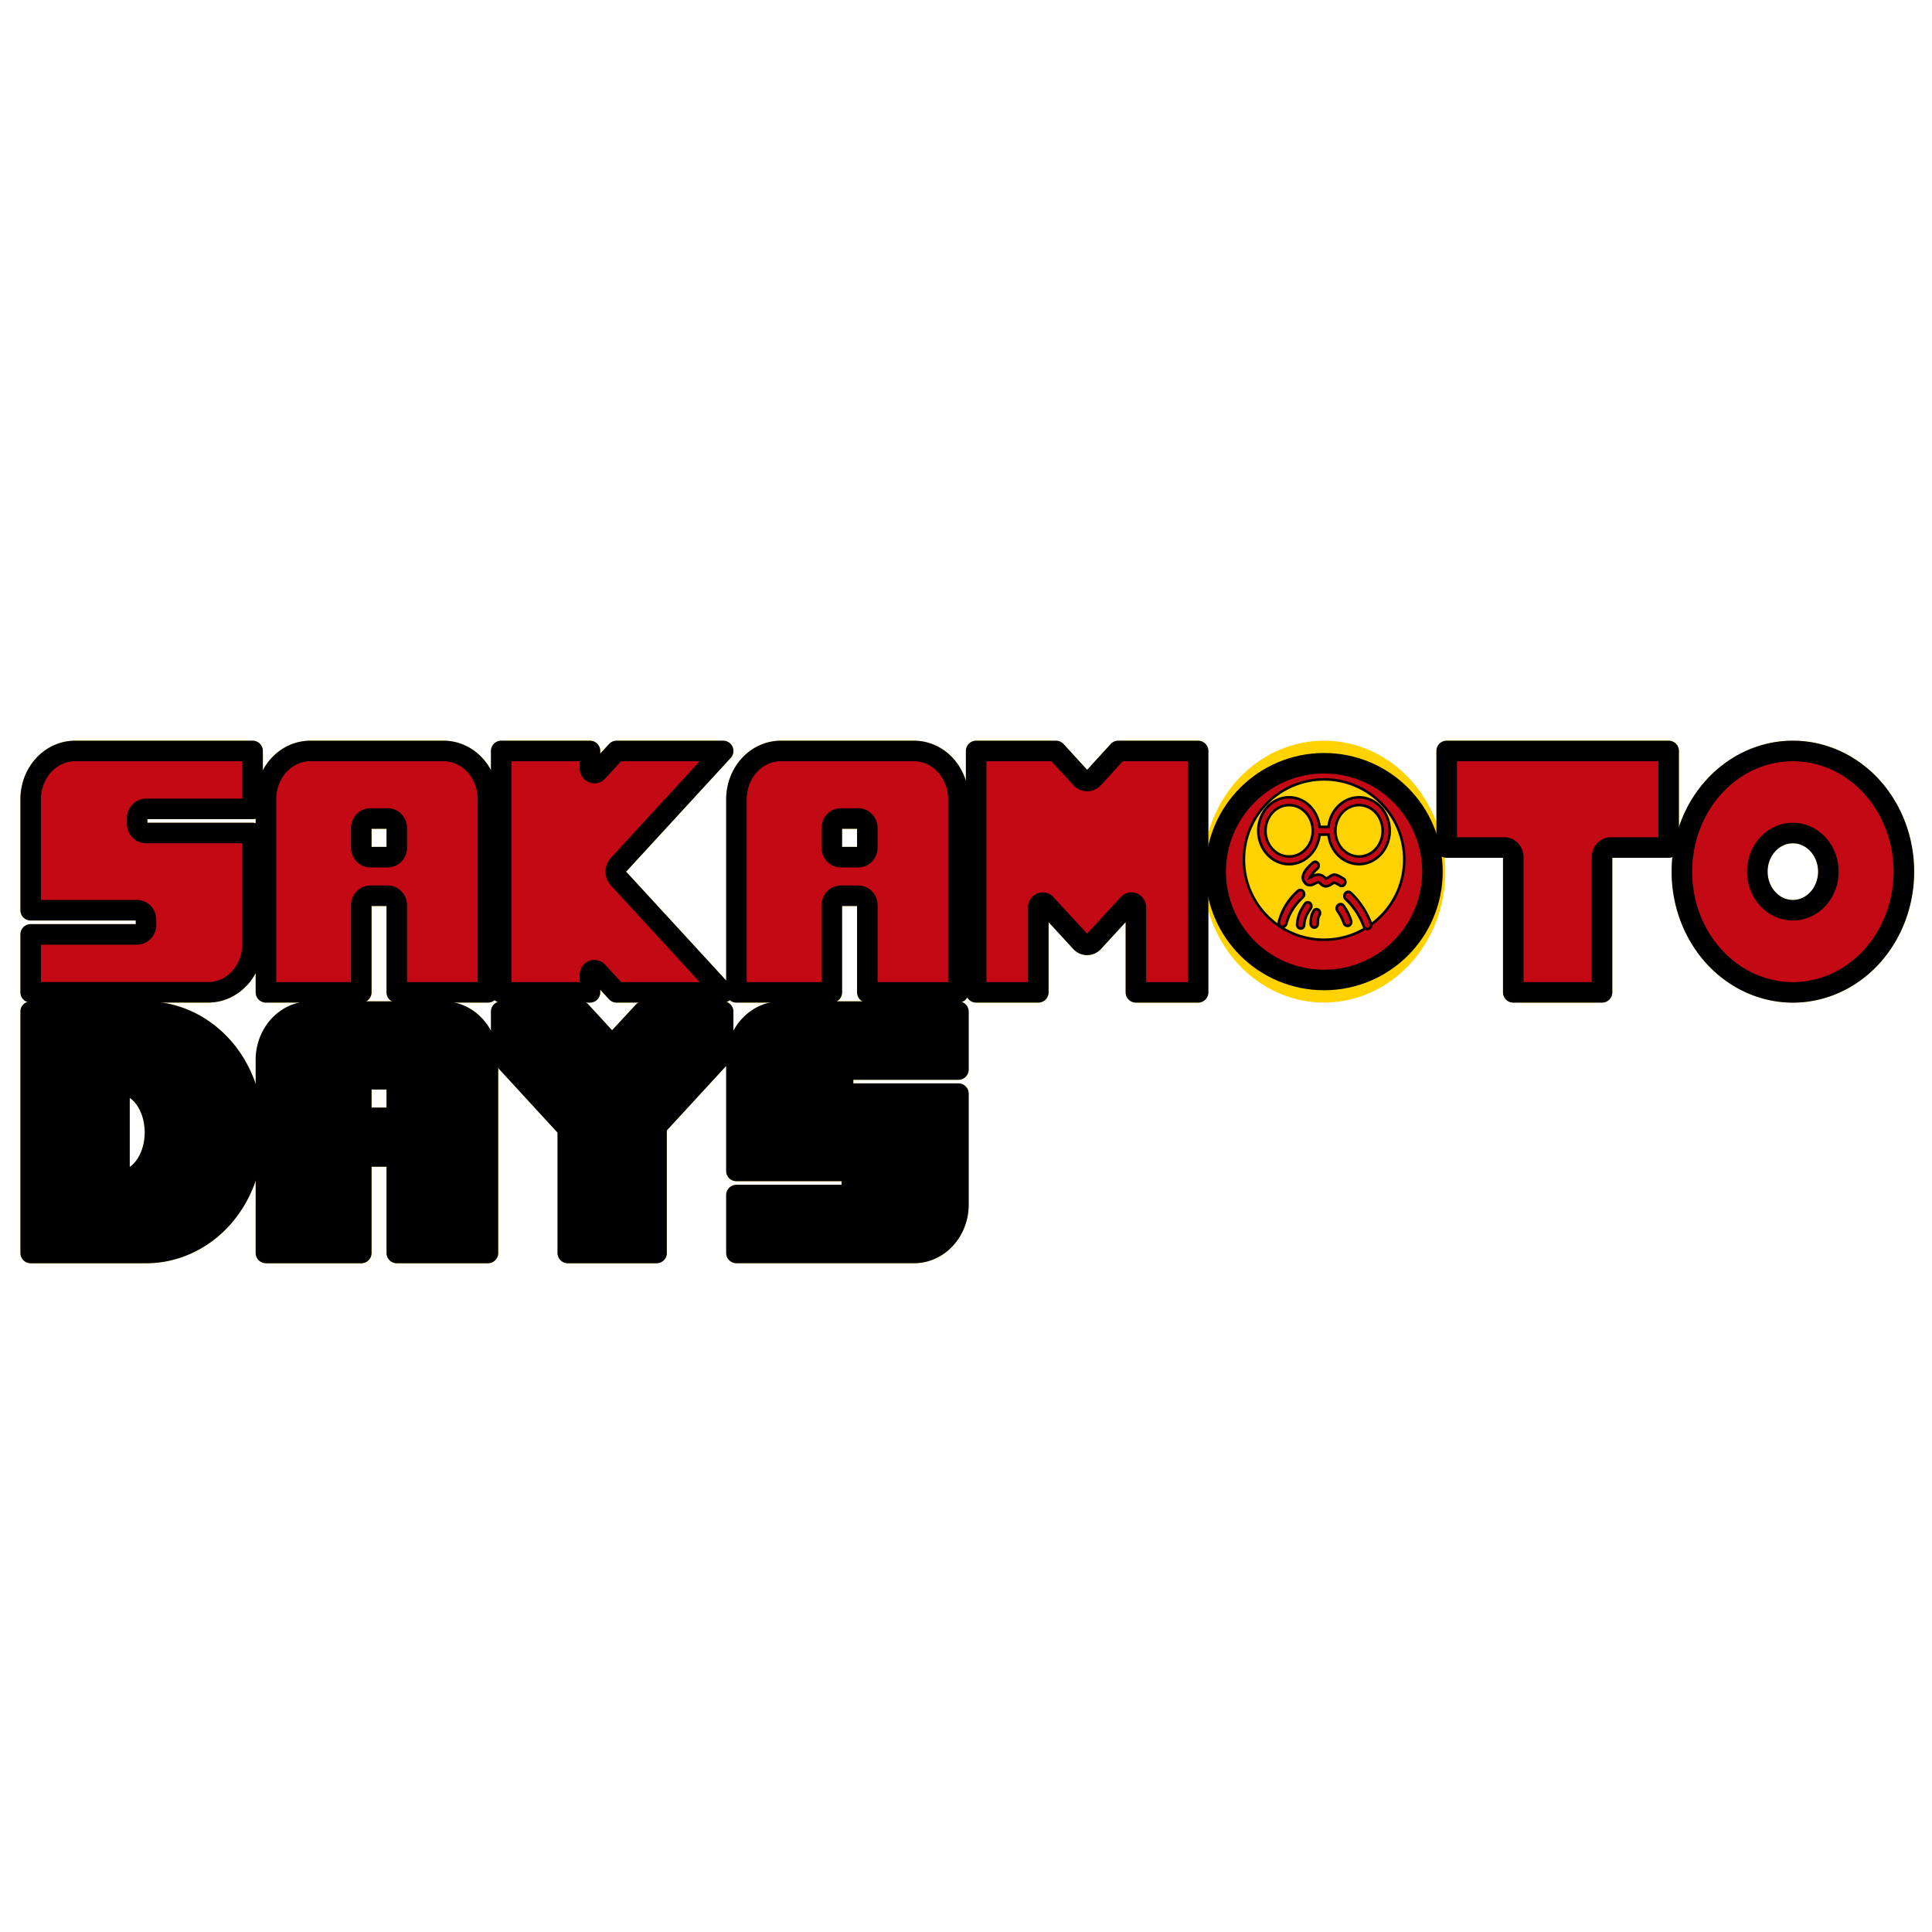
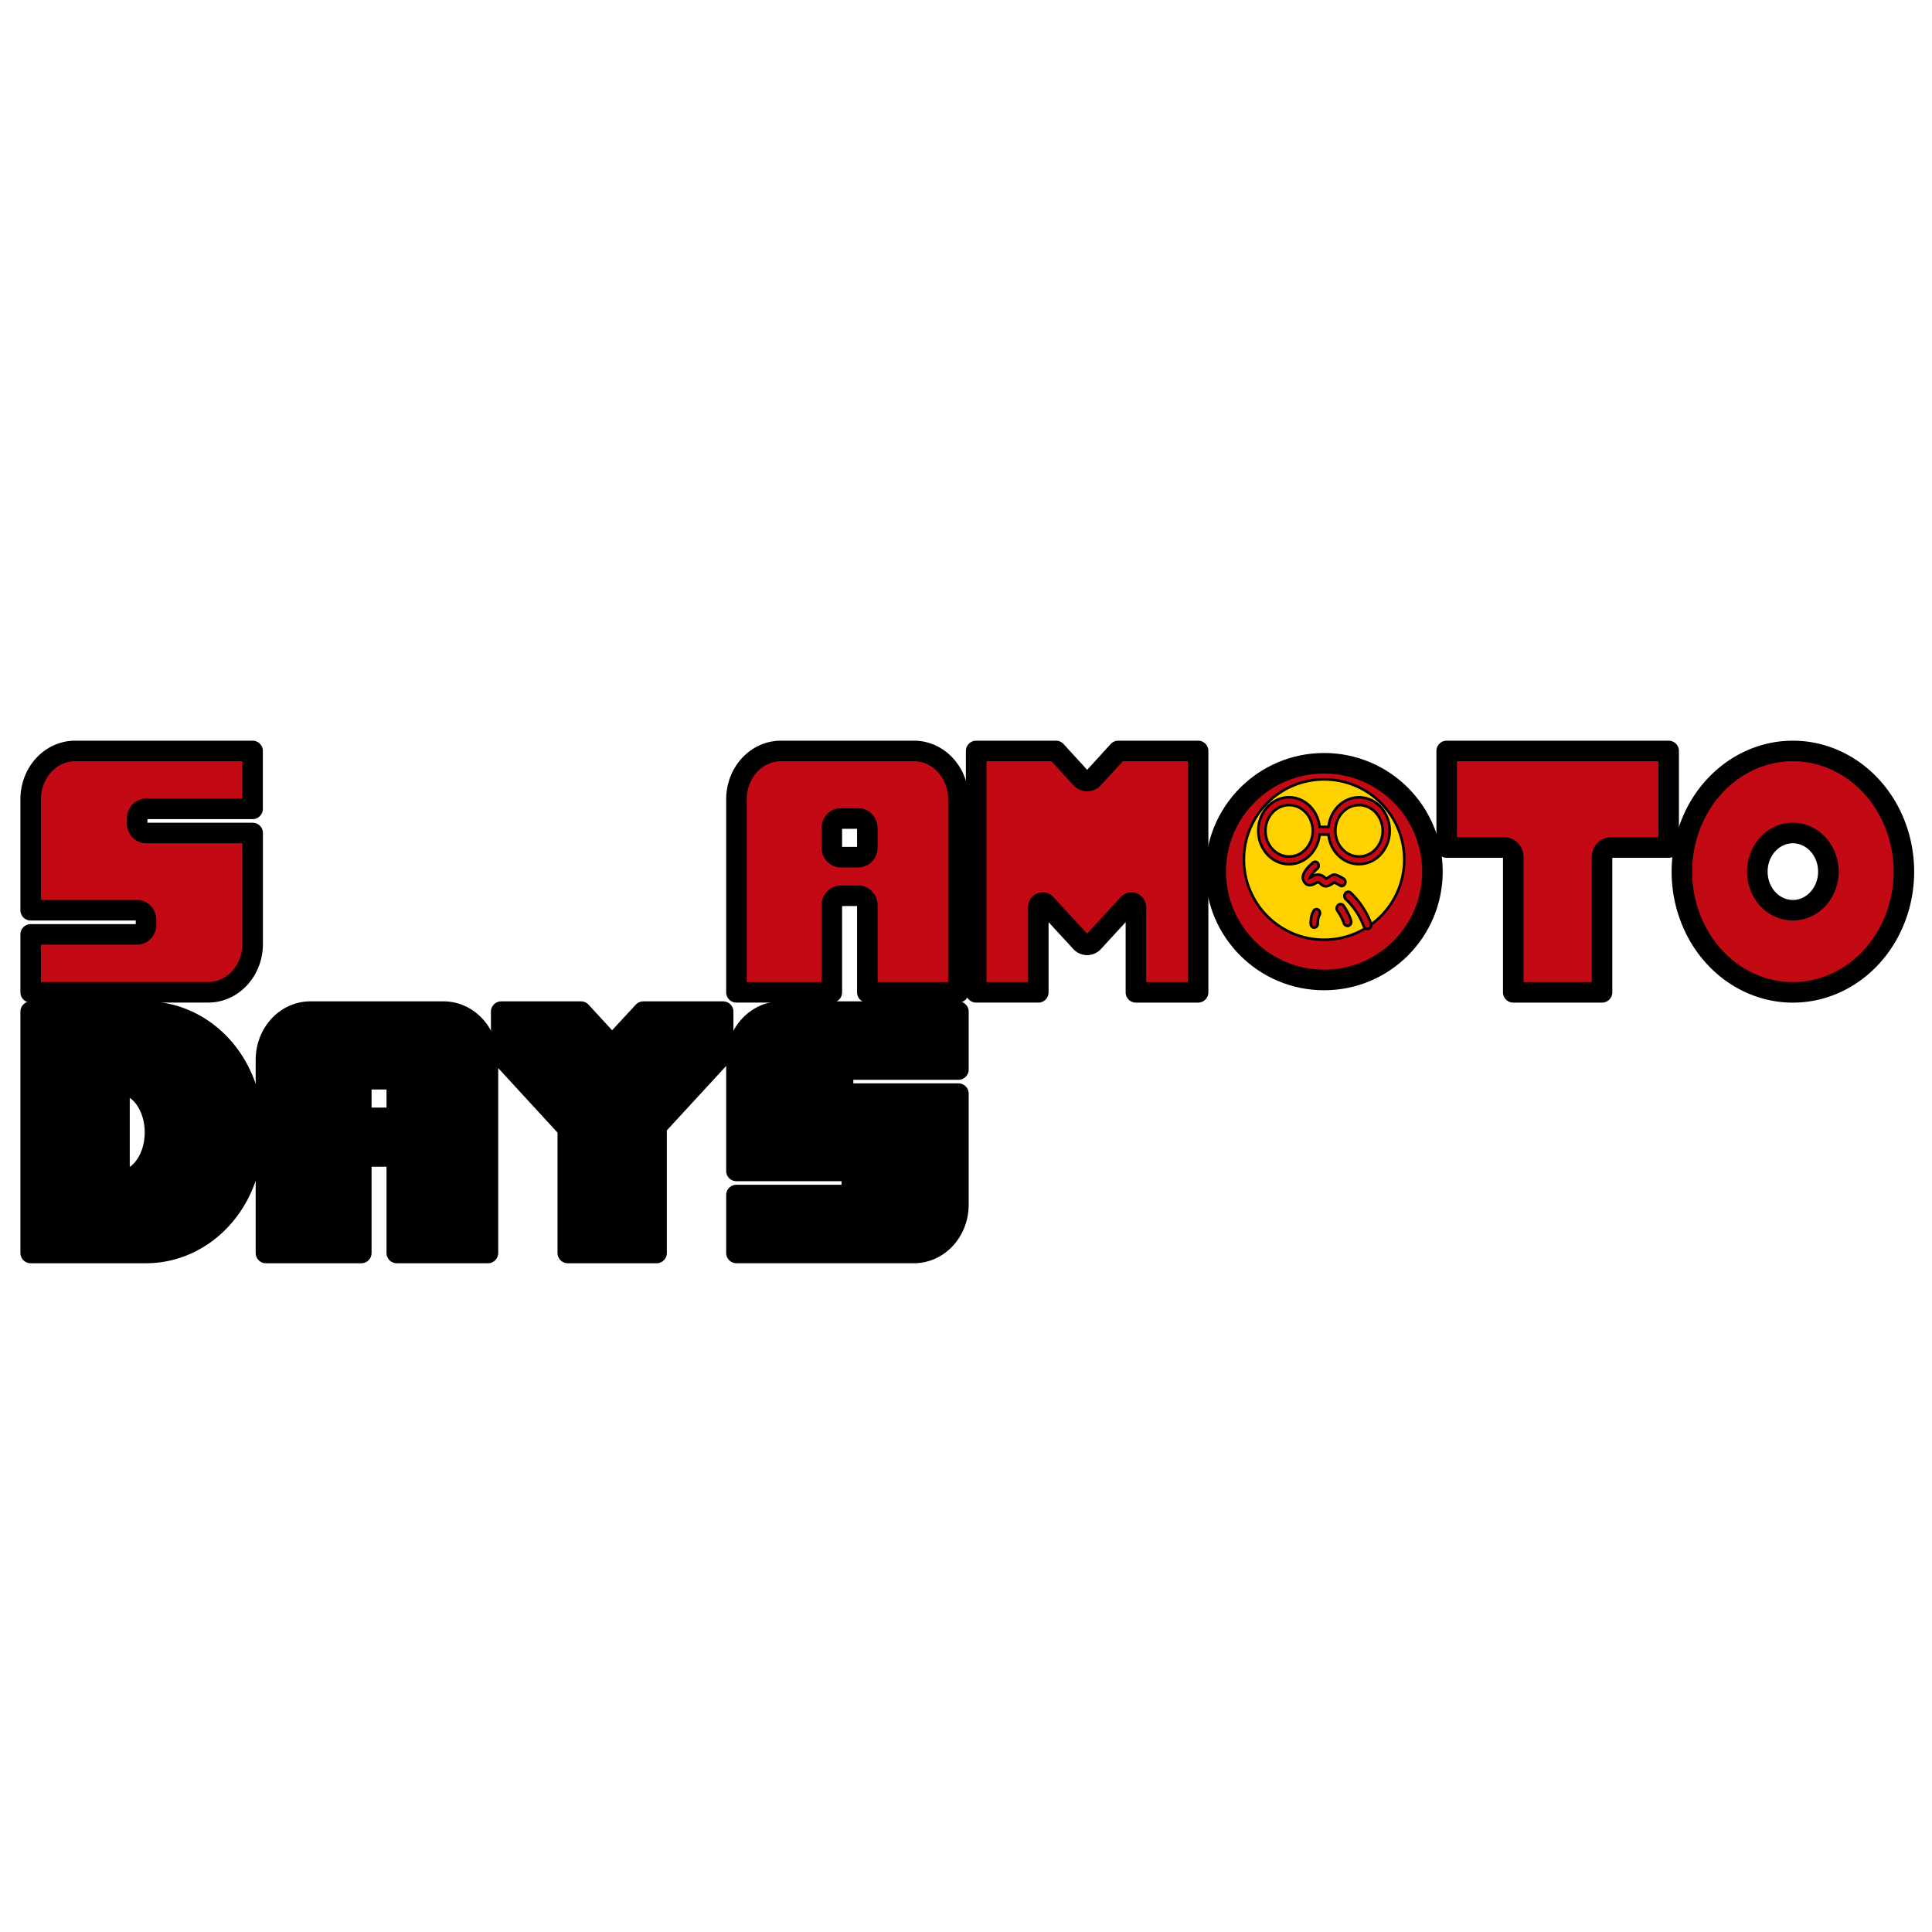
<svg xmlns="http://www.w3.org/2000/svg" width="752" height="752">
  <g>
    <title>background</title>
    <rect fill="none" id="canvas_background" height="754" width="754" y="-1" x="-1" />
  </g>
  <g>
    <title>Layer 1</title>
    <g stroke="null" id="svg_1">
      <g stroke="null" id="svg_2">
-         <path stroke="#ffd200" id="svg_25" d="m29.219,292.3a17.286,18.798 0 0 0 -17.274,18.784l0,43.216l41.447,0a3.462,3.765 0 0 1 3.45,3.765l0,1.843a3.462,3.765 0 0 1 -3.45,3.791l-41.447,0l0,22.536l69.105,0a17.286,18.798 0 0 0 17.286,-18.784l0,-43.216l-41.447,0a3.438,3.738 0 0 1 -3.499,-3.752l0,-1.882a3.45,3.752 0 0 1 3.475,-3.765l41.447,0l0,-22.536l-69.094,0zm91.571,0a17.274,18.784 0 0 0 -17.274,18.784l0,75.164l37.109,0l0,-33.83a3.462,3.765 0 0 1 3.462,-3.752l6.912,0a3.45,3.752 0 0 1 3.45,3.752l0,33.83l35.474,0l0,-75.164a17.274,18.784 0 0 0 -17.298,-18.784l-51.835,0zm74.302,0l0,93.948l34.547,0l0,-6.748a1.731,1.882 0 0 1 2.95,-1.326l7.424,8.073l41.447,0l-40.74,-44.316a3.474,3.778 0 0 1 0,-5.303l40.75,-44.329l-41.459,0l-7.424,8.06a1.731,1.882 0 0 1 -2.95,-1.326l0,-6.734l-34.545,0zm108.845,0a17.286,18.798 0 0 0 -17.286,18.784l0,75.164l37.12,0l0,-33.83a3.462,3.765 0 0 1 3.462,-3.752l6.9,0a3.462,3.765 0 0 1 3.462,3.752l0,33.83l35.449,0l0,-75.164a17.286,18.798 0 0 0 -17.274,-18.784l-51.834,0zm76.018,0l0,93.948l24.185,0l0,-33.048a1.731,1.882 0 0 1 2.95,-1.326l13.616,14.807a3.474,3.778 0 0 0 4.876,0l13.604,-14.807a1.731,1.882 0 0 1 2.95,1.326l0,33.048l24.199,0l0,-93.948l-31.061,0l-9.679,10.605a3.474,3.778 0 0 1 -4.876,0l-9.703,-10.605l-31.062,0zm135.423,0a43.19,46.968 0 0 0 -43.19,46.968a43.19,46.968 0 0 0 43.19,46.968a43.19,46.968 0 0 0 43.19,-46.968a43.19,46.968 0 0 0 -43.19,-46.968m47.725,0l0,37.582l22.454,0a3.462,3.765 0 0 1 3.462,3.752l0,52.615l34.547,0l0,-52.615a3.462,3.765 0 0 1 3.462,-3.752l22.467,0l0,-37.582l-25.929,0l-60.464,0zm134.763,0a43.202,46.981 0 1 0 43.19,46.968a43.202,46.981 0 0 0 -43.191,-46.968m-553.778,26.301l6.912,0a3.462,3.765 0 0 1 3.45,3.765l0,7.516a3.45,3.752 0 0 1 -3.45,3.752l-6.912,0a3.462,3.765 0 0 1 -3.462,-3.752l0,-7.516a3.462,3.765 0 0 1 3.462,-3.765m183.146,0l6.901,0a3.462,3.765 0 0 1 3.462,3.765l0,7.516a3.462,3.765 0 0 1 -3.462,3.752l-6.9,0a3.462,3.765 0 0 1 -3.462,-3.752l0,-7.516a3.462,3.765 0 0 1 3.462,-3.765m370.601,5.634a13.824,15.033 0 0 1 13.83,15.033a13.824,15.033 0 0 1 -13.799,15.033a13.824,15.033 0 1 1 -0.03,-30.066m-685.889,69.529l0,93.936l44.921,0a41.447,45.072 0 0 0 41.447,-45.072l0,-3.765a41.447,45.072 0 0 0 -41.447,-45.1l-44.921,0zm108.847,0a17.261,18.771 0 0 0 -17.274,18.787l0,75.151l37.107,0l0,-33.817a3.45,3.752 0 0 1 3.462,-3.752l6.912,0a3.45,3.752 0 0 1 3.45,3.752l0,33.817l35.474,0l0,-75.152a17.261,18.771 0 0 0 -17.298,-18.787l-51.833,0.001zm74.299,0l0,17.339l25.404,27.629a1.731,1.882 0 0 1 0.512,1.326l0,47.644l34.547,0l0,-48.505a1.682,1.829 0 0 1 0.512,-1.326l25.404,-27.588l0,-16.519l-31.061,0l-9.752,10.527a3.45,3.752 0 0 1 -4.827,0l-9.678,-10.527l-31.062,0zm108.847,0a17.274,18.784 0 0 0 -17.286,18.787l0,43.216l41.447,0a3.45,3.752 0 0 1 3.45,3.752l0,1.882a3.45,3.752 0 0 1 -3.45,3.752l-41.447,0l0,22.536l69.119,0a17.274,18.784 0 0 0 17.274,-18.784l0,-43.219l-41.447,0a3.45,3.752 0 0 1 -3.45,-3.752l0,-1.867a3.462,3.765 0 0 1 3.45,-3.767l41.447,0l0,-22.536l-69.106,0zm-159.851,26.303l6.912,0a3.45,3.752 0 0 1 3.45,3.752l0,7.516a3.462,3.765 0 0 1 -3.45,3.765l-6.912,0a3.462,3.765 0 0 1 -3.462,-3.765l0,-7.516a3.462,3.765 0 0 1 3.462,-3.752m-95.498,2.146c6.644,1.326 11.739,9.16 11.739,18.559s-5.096,17.233 -11.739,18.559a1.731,1.882 0 0 1 -2.085,-1.869l0,-33.459a1.731,1.882 0 0 1 2.085,-1.79" class="cls-1" fill="#c30a14" stroke-width="8" stroke-linecap="round" stroke-linejoin="round" />
        <g stroke="null" id="svg_15">
          <circle stroke="null" id="svg_24" cx="515.377" cy="339.267" r="42.175" class="cls-1" stroke-width="8" stroke-linecap="round" fill="#c30a14" />
          <circle stroke="null" id="svg_23" cx="515.377" cy="334.574" r="31.212" fill="#ffd200" />
          <path stroke="null" id="svg_22" d="m528.982,310.341a11.983,13.031 0 0 0 -11.873,11.507l-3.474,0a11.971,13.018 0 1 0 0,3.009l3.45,0a11.959,13.005 0 1 0 11.873,-14.516l0.024,0zm-27.209,23.053a9.204,10.009 0 1 1 9.204,-10.009a9.216,10.022 0 0 1 -9.204,10.009m27.209,0a9.204,10.009 0 1 1 9.204,-10.009a9.204,10.009 0 0 1 -9.204,10.009" class="cls-1" fill="#c30a14" />
          <path stroke="null" id="svg_21" d="m523.472,344.066a1.377,1.498 0 0 0 -0.488,-2.055c-2.816,-1.803 -3.73,-1.604 -4.023,-1.538a6.827,7.424 0 0 0 -1.67,0.875c-0.317,0.186 -0.866,0.517 -1.134,0.636l-0.341,-0.278a3.974,4.322 0 0 0 -3.828,-1.114a9.143,9.942 0 0 0 -1.292,0.61a8.533,9.28 0 0 1 -0.792,0.371a12.068,13.124 0 0 1 2.877,-3.473a1.39,1.511 0 0 0 0.183,-2.121a1.377,1.498 0 0 0 -1.938,-0.199c-2.267,1.882 -4.705,4.719 -3.694,6.893c1.329,2.916 3.657,1.723 4.571,1.22a9.752,10.605 0 0 1 0.975,-0.464c0.305,-0.106 0.622,0.106 1.219,0.65a3.169,3.447 0 0 0 1.902,0.941a5.973,6.496 0 0 0 2.597,-1.061l0.756,-0.437a12.8,13.919 0 0 1 2.182,1.14a1.39,1.511 0 0 0 1.938,-0.597" class="cls-1" fill="#c30a14" />
-           <path stroke="null" id="svg_20" d="m507.051,349.302a1.488,1.619 0 0 0 -1.841,-2.545a24.137,26.248 0 0 0 -4.023,4.534a20.723,22.536 0 0 0 -3.401,7.543a1.463,1.591 0 0 0 1.109,1.935a1.097,1.193 0 0 0 0.341,0a1.512,1.644 0 0 0 1.451,-1.246a17.92,19.487 0 0 1 2.901,-6.244a21.942,23.862 0 0 1 3.462,-3.977" class="cls-1" fill="#c30a14" />
          <path stroke="null" id="svg_19" d="m529.615,351.953a28.525,31.02 0 0 0 -3.974,-4.547a1.499,1.631 0 0 0 -1.889,2.519a24.015,26.115 0 0 1 3.511,3.977a25.478,27.706 0 0 1 3.56,6.628a1.487,1.617 0 0 0 1.402,1.074a1.341,1.458 0 0 0 0.5,-0.093a1.487,1.617 0 0 0 0.902,-2.081a28.038,30.49 0 0 0 -4.011,-7.477" class="cls-1" fill="#c30a14" />
          <path stroke="null" id="svg_18" d="m523.02,352.59a1.513,1.645 0 0 0 -2.438,1.949a16.457,17.896 0 0 1 2.438,4.613a1.499,1.631 0 0 0 1.438,1.22a1.463,1.591 0 0 0 0.378,0a1.499,1.631 0 0 0 1.073,-1.975a19.87,21.608 0 0 0 -2.889,-5.806" class="cls-1" fill="#c30a14" />
-           <path stroke="null" id="svg_17" d="m509.879,351.503a1.377,1.498 0 0 0 -1.938,0.292a25.599,27.838 0 0 0 -1.633,2.651a11.581,12.594 0 0 0 -1.426,5.462a1.39,1.511 0 0 0 1.438,1.511a1.377,1.498 0 0 0 1.329,-1.511a8.899,9.677 0 0 1 1.109,-4.056a23.161,25.187 0 0 1 1.39,-2.254a1.365,1.485 0 0 0 -0.268,-2.095" class="cls-1" fill="#c30a14" />
          <path stroke="null" id="svg_16" d="m511.342,354.525a5.729,6.231 0 0 0 -0.975,2.492a13.775,14.98 0 0 0 -0.207,2.532a1.39,1.511 0 0 0 1.39,1.498a1.39,1.511 0 0 0 1.377,-1.498a10.484,11.401 0 0 1 0.146,-1.922a4.023,4.375 0 0 1 0.451,-1.326a1.377,1.498 0 0 0 -2.182,-1.829l0,0.053z" class="cls-1" fill="#c30a14" />
        </g>
        <g stroke="null" id="svg_3">
          <path stroke="null" id="svg_14" d="m11.945,311.084l0,43.216l41.447,0a3.462,3.765 0 0 1 3.45,3.765l0,1.843a3.462,3.765 0 0 1 -3.45,3.791l-41.447,0l0,22.536l69.106,0a17.286,18.798 0 0 0 17.286,-18.784l0,-43.216l-41.447,0a3.438,3.738 0 0 1 -3.499,-3.752l0,-1.882a3.45,3.752 0 0 1 3.474,-3.765l41.447,0l0,-22.536l-69.094,0a17.286,18.798 0 0 0 -17.274,18.784" class="cls-1" stroke-width="8" stroke-linecap="round" stroke-linejoin="round" fill="#c30a14" />
-           <path stroke="null" id="svg_13" d="m172.624,292.3l-51.833,0a17.274,18.784 0 0 0 -17.274,18.784l0,75.164l37.107,0l0,-33.83a3.462,3.765 0 0 1 3.462,-3.752l6.912,0a3.45,3.752 0 0 1 3.45,3.752l0,33.83l35.474,0l0,-75.164a17.274,18.784 0 0 0 -17.298,-18.784m-31.999,37.582l0,-7.516a3.462,3.765 0 0 1 3.462,-3.765l6.912,0a3.462,3.765 0 0 1 3.45,3.765l0,7.516a3.45,3.752 0 0 1 -3.45,3.752l-6.912,0a3.462,3.765 0 0 1 -3.462,-3.752" class="cls-1" stroke-width="8" stroke-linecap="round" stroke-linejoin="round" fill="#c30a14" />
          <path stroke="null" id="svg_12" d="m355.771,292.3l-51.833,0a17.286,18.798 0 0 0 -17.286,18.784l0,75.164l37.119,0l0,-33.83a3.462,3.765 0 0 1 3.462,-3.752l6.9,0a3.462,3.765 0 0 1 3.462,3.752l0,33.83l35.449,0l0,-75.164a17.286,18.798 0 0 0 -17.274,-18.784m-31.999,37.582l0,-7.516a3.462,3.765 0 0 1 3.462,-3.765l6.9,0a3.462,3.765 0 0 1 3.462,3.765l0,7.516a3.462,3.765 0 0 1 -3.462,3.752l-6.9,0a3.462,3.765 0 0 1 -3.462,-3.752" class="cls-1" stroke-width="8" stroke-linecap="round" stroke-linejoin="round" fill="#c30a14" />
-           <path stroke="null" id="svg_11" d="m240.012,292.3l-7.424,8.06a1.731,1.882 0 0 1 -2.95,-1.326l0,-6.734l-34.547,0l0,93.948l34.547,0l0,-6.748a1.731,1.882 0 0 1 2.95,-1.326l7.424,8.073l41.447,0l-40.74,-44.316a3.474,3.778 0 0 1 0,-5.303l40.752,-44.329l-41.459,0z" class="cls-1" stroke-width="8" stroke-linecap="round" stroke-linejoin="round" fill="#c30a14" />
          <path stroke="null" id="svg_10" d="m435.275,292.3l-9.679,10.605a3.474,3.778 0 0 1 -4.876,0l-9.703,-10.605l-31.061,0l0,93.948l24.185,0l0,-33.048a1.731,1.882 0 0 1 2.95,-1.326l13.616,14.807a3.474,3.778 0 0 0 4.876,0l13.604,-14.807a1.731,1.882 0 0 1 2.95,1.326l0,33.048l24.198,0l0,-93.948l-31.061,0z" class="cls-1" stroke-width="8" stroke-linecap="round" stroke-linejoin="round" fill="#c30a14" />
          <path stroke="null" id="svg_9" d="m697.865,292.3a43.202,46.981 0 1 0 43.19,46.968a43.202,46.981 0 0 0 -43.19,-46.968m0,62a13.824,15.033 0 1 1 13.799,-15.033a13.824,15.033 0 0 1 -13.799,15.033" class="cls-1" stroke-width="8" stroke-linecap="round" stroke-linejoin="round" fill="#c30a14" />
          <path stroke="null" id="svg_8" d="m623.566,292.3l-60.464,0l0,37.582l22.454,0a3.462,3.765 0 0 1 3.462,3.752l0,52.615l34.547,0l0,-52.615a3.462,3.765 0 0 1 3.462,-3.752l22.467,0l0,-37.582l-25.929,0z" class="cls-1" stroke-width="8" stroke-linecap="round" stroke-linejoin="round" fill="#c30a14" />
          <path stroke="null" id="svg_7" d="m373.044,416.3l0,-22.536l-69.106,0a17.274,18.784 0 0 0 -17.286,18.784l0,43.216l41.447,0a3.45,3.752 0 0 1 3.45,3.752l0,1.882a3.45,3.752 0 0 1 -3.45,3.752l-41.447,0l0,22.536l69.119,0a17.274,18.784 0 0 0 17.274,-18.784l0,-43.216l-41.447,0a3.45,3.752 0 0 1 -3.45,-3.752l0,-1.869a3.462,3.765 0 0 1 3.45,-3.765l41.447,0z" stroke-width="8" stroke-linecap="round" stroke-linejoin="round" />
          <path stroke="null" id="svg_6" d="m172.624,393.764l-51.833,0a17.261,18.771 0 0 0 -17.274,18.784l0,75.151l37.107,0l0,-33.817a3.45,3.752 0 0 1 3.462,-3.752l6.912,0a3.45,3.752 0 0 1 3.45,3.752l0,33.817l35.474,0l0,-75.151a17.261,18.771 0 0 0 -17.298,-18.784m-31.999,37.569l0,-7.516a3.462,3.765 0 0 1 3.462,-3.752l6.912,0a3.45,3.752 0 0 1 3.45,3.752l0,7.516a3.462,3.765 0 0 1 -3.45,3.765l-6.912,0a3.462,3.765 0 0 1 -3.462,-3.765" stroke-width="8" stroke-linecap="round" stroke-linejoin="round" />
          <path stroke="null" id="svg_5" d="m56.866,393.764l-44.921,0l0,93.935l44.921,0a41.447,45.072 0 0 0 41.447,-45.072l0,-3.765a41.447,45.072 0 0 0 -41.447,-45.098m-10.362,63.697l0,-33.459a1.731,1.882 0 0 1 2.085,-1.79c6.644,1.326 11.739,9.16 11.739,18.559s-5.096,17.233 -11.739,18.559a1.731,1.882 0 0 1 -2.085,-1.869" stroke-width="8" stroke-linecap="round" stroke-linejoin="round" />
          <path stroke="null" id="svg_4" d="m235.831,404.29l-9.679,-10.526l-31.061,0l0,17.339l25.404,27.626a1.731,1.882 0 0 1 0.512,1.326l0,47.644l34.547,0l0,-48.505a1.682,1.829 0 0 1 0.512,-1.326l25.404,-27.587l0,-16.517l-31.061,0l-9.752,10.526a3.45,3.752 0 0 1 -4.827,0" stroke-width="8" stroke-linecap="round" stroke-linejoin="round" />
        </g>
      </g>
    </g>
  </g>
</svg>